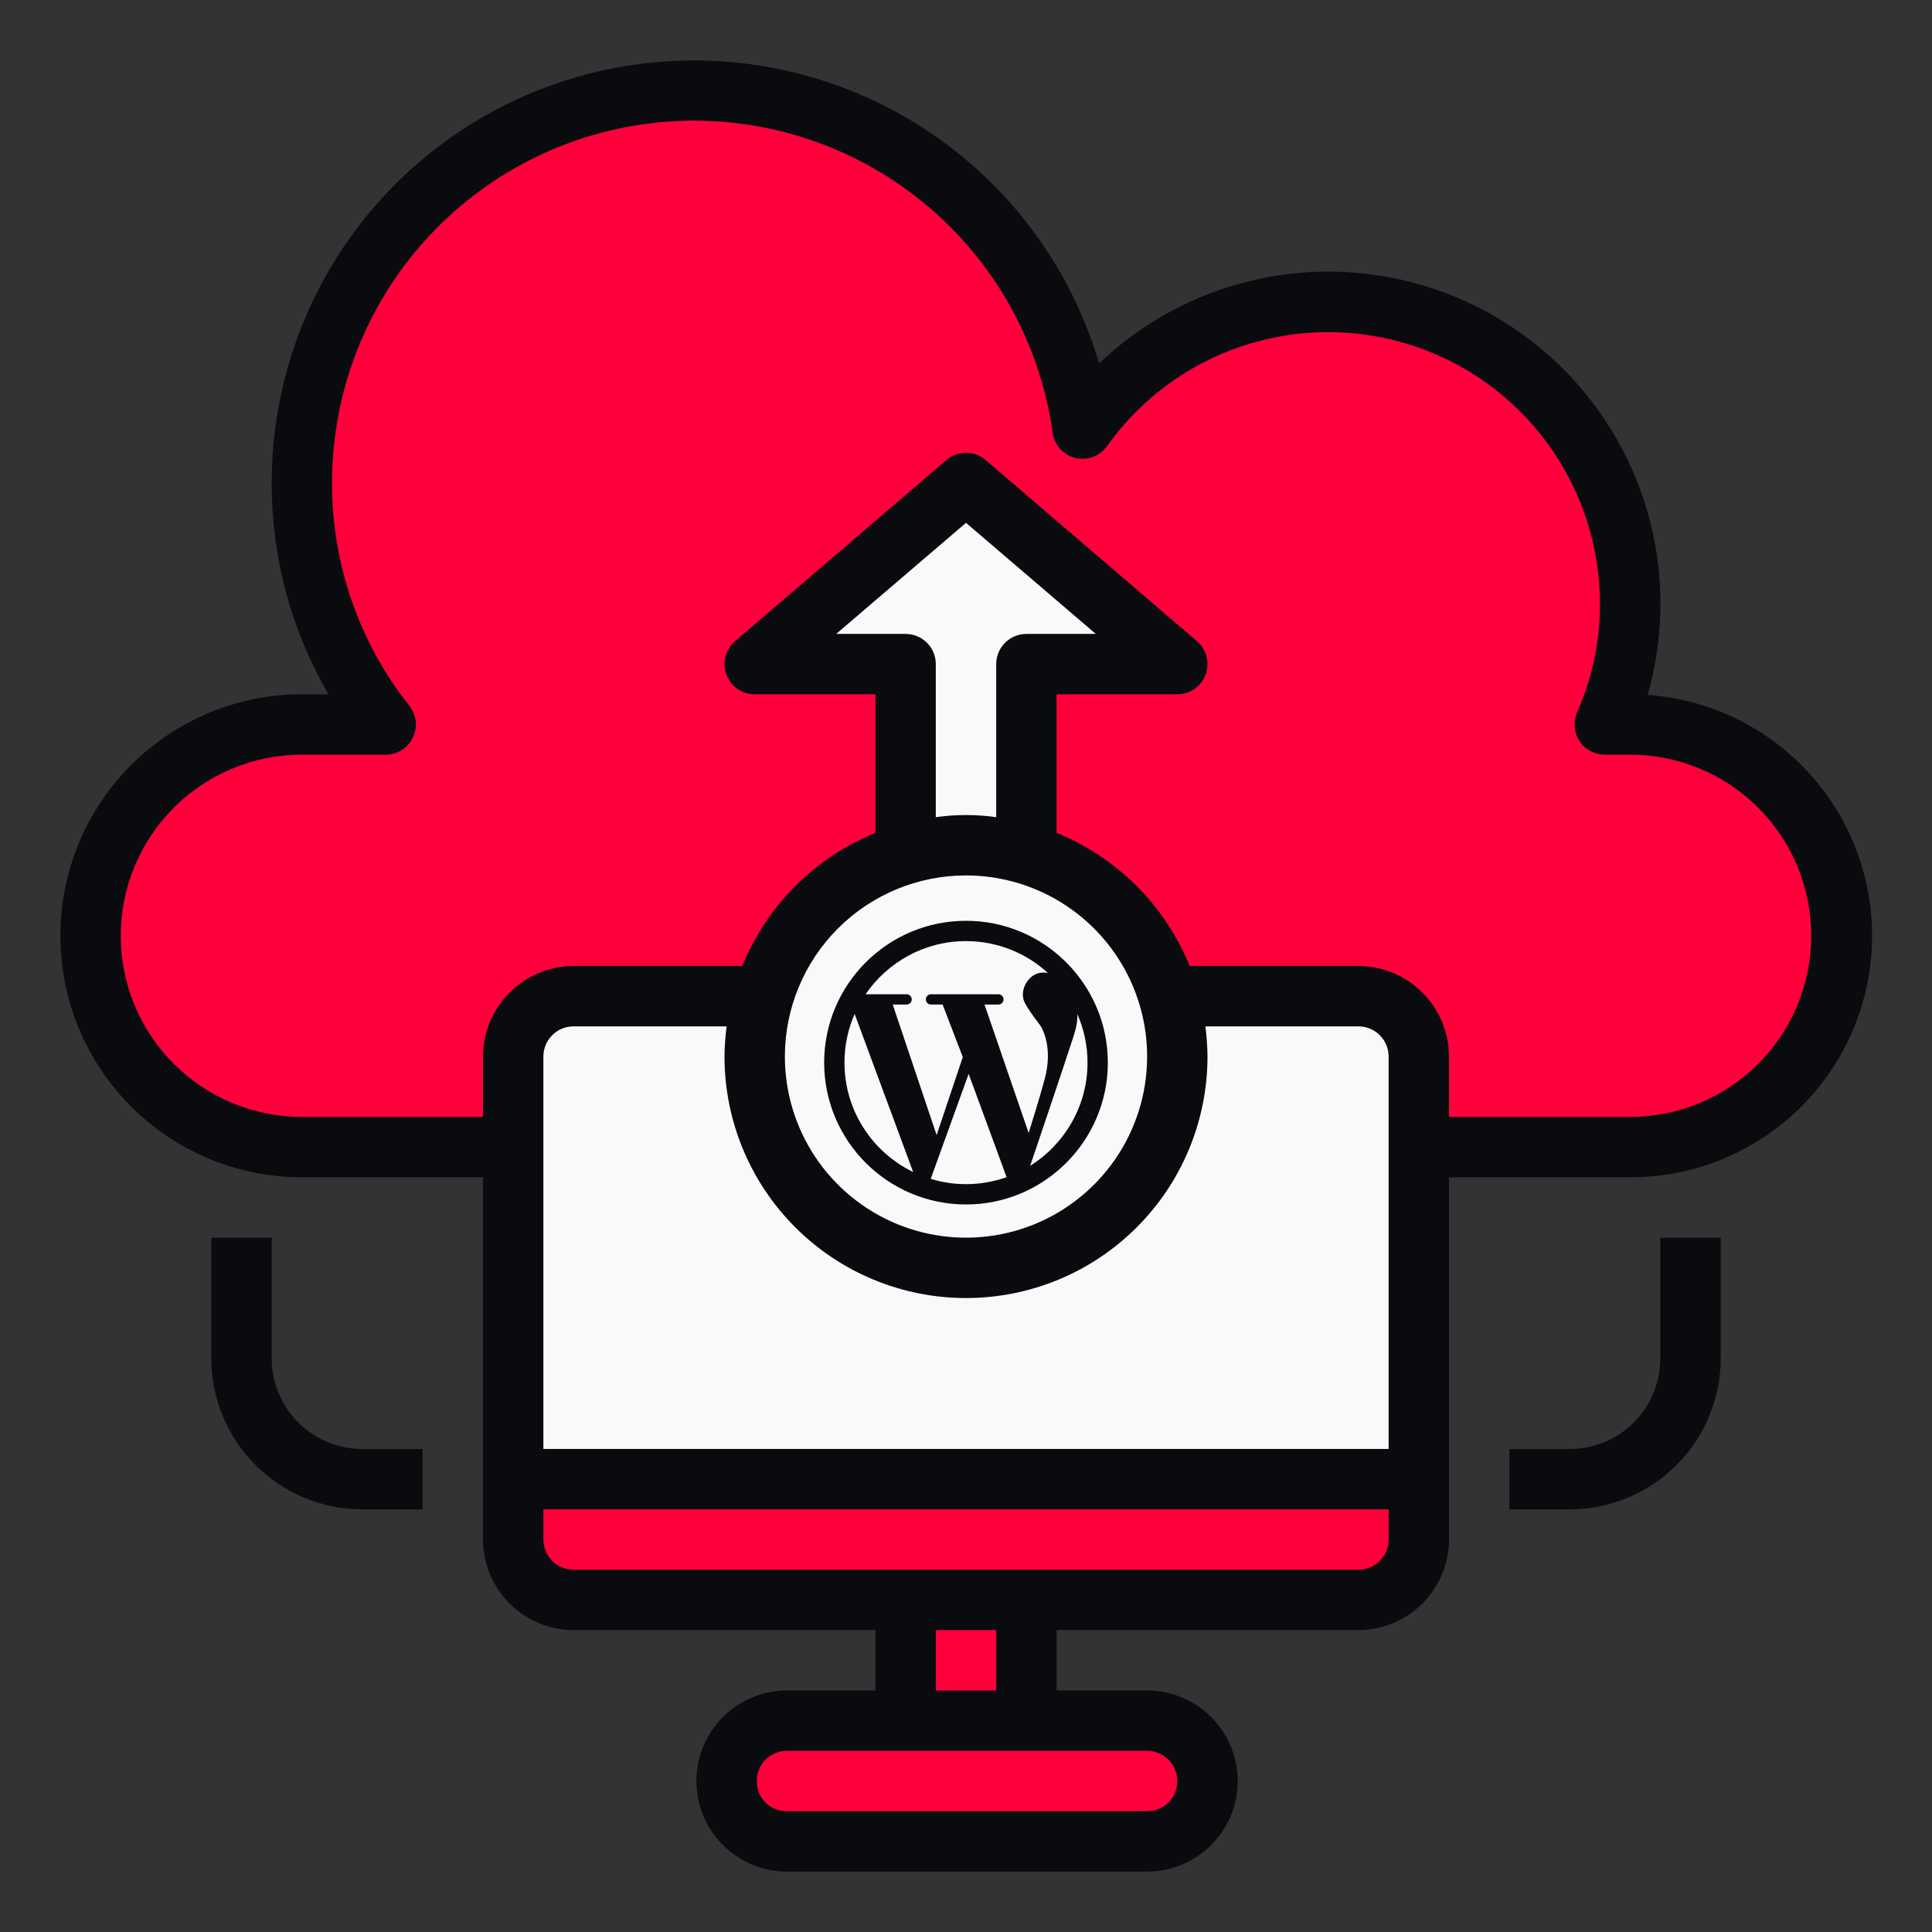
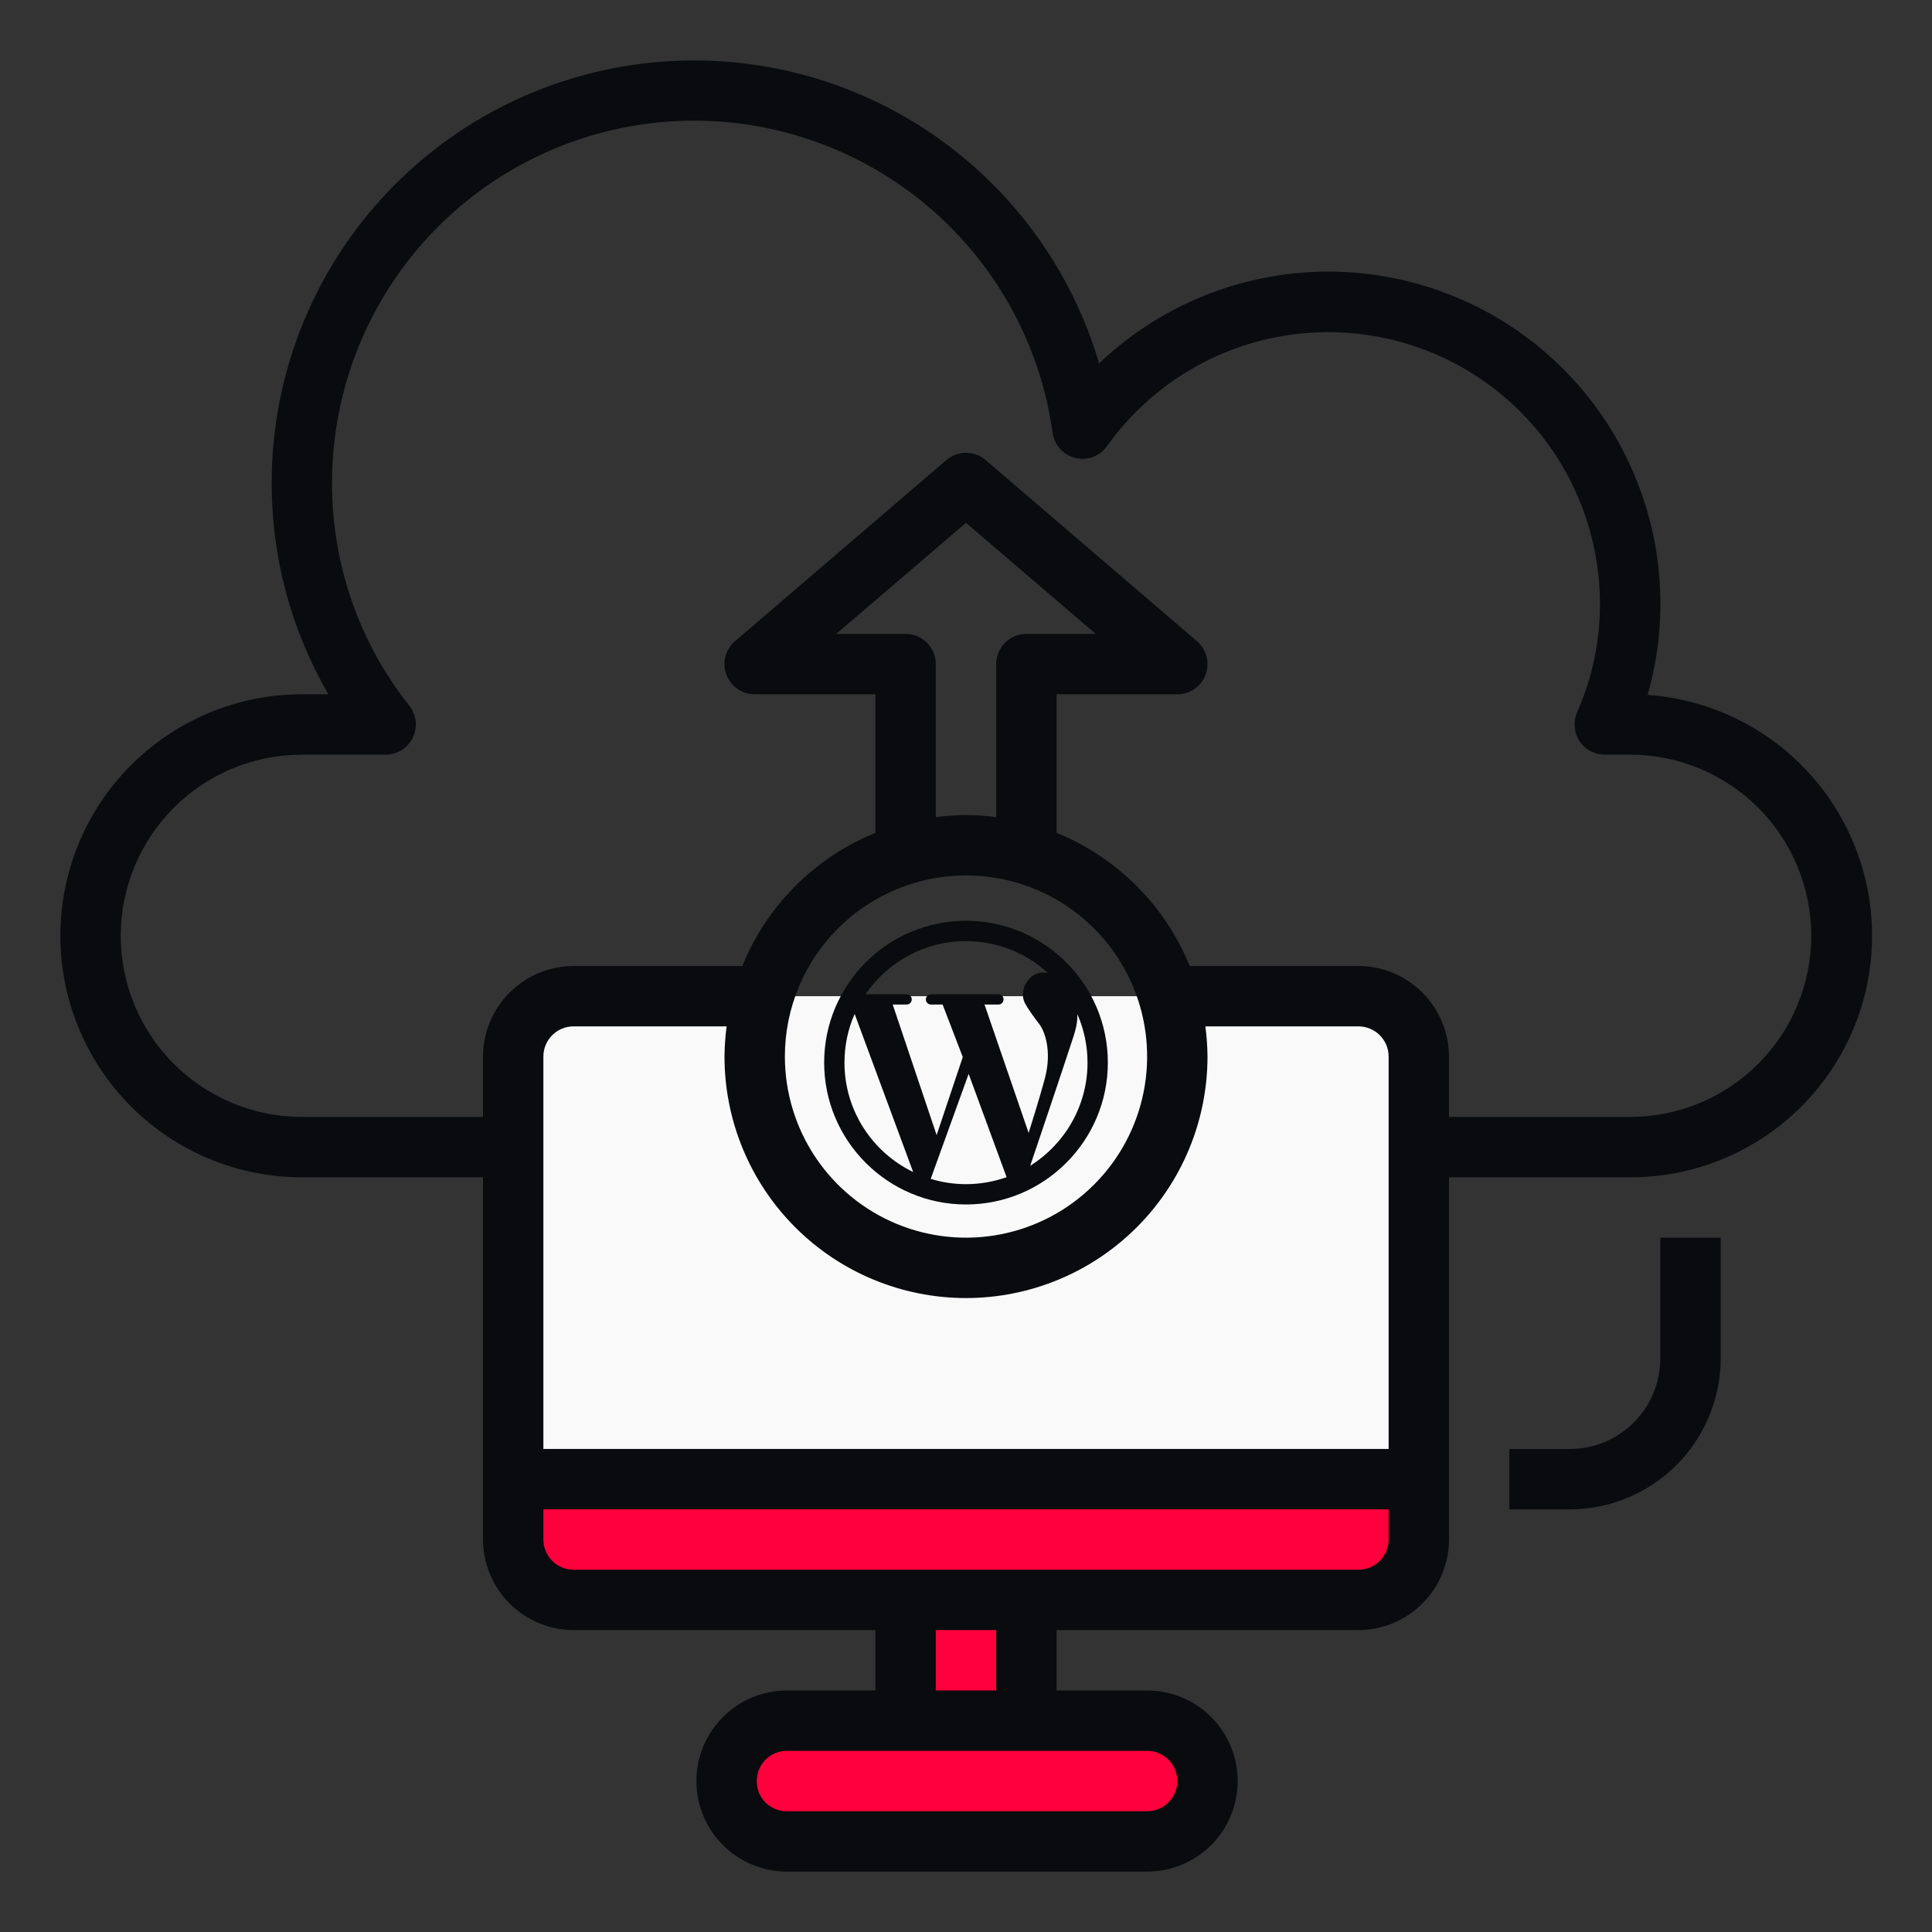
<svg xmlns="http://www.w3.org/2000/svg" width="60" height="60" viewBox="0 0 60 60" fill="none">
  <rect x="0" y="0" width="60" height="60" fill="#333333" stroke="none" />
-   <path d="M57.188 29.062C57.188 30.802 56.496 32.472 55.265 33.702C54.035 34.933 52.365 35.624 50.625 35.624H9.375C7.635 35.624 5.965 34.933 4.735 33.702C3.504 32.472 2.812 30.802 2.812 29.062C2.812 27.321 3.504 25.652 4.735 24.422C5.965 23.191 7.635 22.499 9.375 22.499H11.972C10.819 21.028 10.021 19.311 9.638 17.481C9.256 15.652 9.3 13.758 9.766 11.948C10.233 10.138 11.111 8.46 12.33 7.044C13.55 5.627 15.079 4.511 16.8 3.78C18.521 3.05 20.387 2.726 22.253 2.832C24.119 2.939 25.936 3.474 27.562 4.396C29.188 5.317 30.58 6.601 31.631 8.147C32.681 9.693 33.361 11.46 33.619 13.312C34.962 11.422 36.959 10.097 39.222 9.594C41.486 9.091 43.856 9.445 45.873 10.588C47.891 11.731 49.413 13.582 50.145 15.782C50.877 17.982 50.768 20.375 49.837 22.499H50.625C52.365 22.499 54.035 23.191 55.265 24.422C56.496 25.652 57.188 27.321 57.188 29.062Z" fill="#FF003C" />
  <path d="M44.062 45.938V47.812C44.061 48.309 43.863 48.785 43.512 49.137C43.16 49.488 42.684 49.686 42.188 49.688H17.812C17.316 49.686 16.84 49.488 16.488 49.137C16.137 48.785 15.939 48.309 15.938 47.812V45.938H44.062Z" fill="#FF003C" />
  <path d="M37.5 55.312C37.496 55.809 37.297 56.283 36.947 56.634C36.596 56.985 36.121 57.184 35.625 57.188H24.44C23.954 57.188 23.487 56.999 23.137 56.662C22.788 56.324 22.582 55.864 22.565 55.378V55.312C22.565 54.815 22.763 54.338 23.115 53.987C23.466 53.635 23.943 53.438 24.44 53.438H35.625C36.122 53.439 36.598 53.637 36.949 53.988C37.3 54.34 37.498 54.816 37.5 55.312Z" fill="#FF003C" />
  <path d="M28.125 49.688H31.875V53.438H28.125V49.688Z" fill="#FF003C" />
  <path d="M44.062 32.812V45.938H15.938V32.812C15.939 32.316 16.137 31.84 16.488 31.488C16.84 31.137 17.316 30.939 17.812 30.938H42.188C42.684 30.939 43.16 31.137 43.512 31.488C43.863 31.84 44.061 32.316 44.062 32.812Z" fill="#F9F9F9" />
-   <path d="M30 39.375C33.624 39.375 36.562 36.437 36.562 32.812C36.562 29.188 33.624 26.25 30 26.25C26.376 26.25 23.438 29.188 23.438 32.812C23.438 36.437 26.376 39.375 30 39.375Z" fill="#F9F9F9" />
  <g clip-path="url(#clip0_1296_810)">
    <path d="M30 28.596C27.571 28.596 25.595 30.572 25.595 33.001C25.595 35.429 27.571 37.406 30 37.406C32.428 37.406 34.405 35.429 34.405 33.001C34.405 30.572 32.428 28.596 30 28.596ZM30 29.227C30.978 29.227 31.872 29.601 32.543 30.216C32.43 30.194 32.317 30.198 32.207 30.236C31.901 30.342 31.64 30.785 31.832 31.157C31.921 31.327 32.098 31.571 32.291 31.825C32.415 31.991 32.685 32.593 32.452 33.479C32.288 34.105 31.945 35.183 31.945 35.183L30.575 31.197H31.007C31.095 31.197 31.166 31.126 31.166 31.037C31.166 30.949 31.095 30.878 31.007 30.878H28.913C28.824 30.878 28.753 30.949 28.753 31.037C28.753 31.126 28.824 31.197 28.913 31.197H29.274L29.9 32.828L29.088 35.252L27.724 31.197H28.156C28.244 31.197 28.315 31.126 28.315 31.037C28.315 30.949 28.244 30.878 28.156 30.878H26.881C27.563 29.882 28.707 29.227 30 29.227ZM26.226 33.001C26.226 32.463 26.338 31.951 26.542 31.489L28.359 36.398C27.098 35.788 26.226 34.495 26.226 33.001ZM28.904 36.611L30.082 33.35L31.261 36.558C30.867 36.697 30.442 36.775 30.002 36.775C29.619 36.775 29.252 36.717 28.904 36.611ZM31.994 36.204C32.231 35.506 33.05 33.074 33.205 32.591C33.351 32.137 33.468 31.872 33.459 31.495C33.661 31.958 33.774 32.467 33.774 33.001C33.774 34.349 33.061 35.535 31.994 36.204Z" fill="#090B0E" />
  </g>
  <path d="M51.562 42.188C51.562 42.933 51.266 43.649 50.739 44.176C50.211 44.704 49.496 45 48.75 45H46.875V46.875H48.75C49.993 46.873 51.184 46.379 52.063 45.5C52.942 44.622 53.436 43.43 53.438 42.188V38.438H51.562V42.188Z" fill="#090B0E" />
-   <path d="M8.438 42.188V38.438H6.562V42.188C6.564 43.43 7.058 44.622 7.937 45.5C8.816 46.379 10.007 46.873 11.25 46.875H13.125V45H11.25C10.504 45 9.789 44.704 9.261 44.176C8.734 43.649 8.438 42.933 8.438 42.188Z" fill="#090B0E" />
-   <path d="M30 26.25C29.365 26.248 28.733 26.34 28.125 26.522V20.625H23.438L30 15L36.562 20.625H31.875V26.522C31.267 26.34 30.635 26.248 30 26.25Z" fill="#F9F9F9" />
  <path d="M51.169 21.581C51.791 19.404 51.679 17.083 50.85 14.976C50.022 12.869 48.524 11.093 46.586 9.922C44.649 8.752 42.38 8.251 40.129 8.497C37.879 8.744 35.772 9.724 34.134 11.287C33.243 8.261 31.291 5.657 28.636 3.954C25.98 2.25 22.8 1.561 19.678 2.012C16.555 2.463 13.7 4.024 11.636 6.41C9.571 8.795 8.436 11.845 8.438 14.999C8.433 17.305 9.042 19.569 10.2 21.562H9.375C7.386 21.562 5.478 22.352 4.072 23.759C2.665 25.165 1.875 27.073 1.875 29.062C1.875 31.051 2.665 32.959 4.072 34.365C5.478 35.772 7.386 36.562 9.375 36.562H15V47.812C15.002 48.557 15.299 49.271 15.826 49.798C16.353 50.325 17.067 50.622 17.812 50.624H27.188V52.499H24.441C23.695 52.499 22.979 52.796 22.452 53.323C21.924 53.851 21.628 54.566 21.628 55.312C21.628 56.058 21.924 56.773 22.452 57.301C22.979 57.828 23.695 58.124 24.441 58.124H35.625C36.371 58.124 37.086 57.828 37.614 57.301C38.141 56.773 38.438 56.058 38.438 55.312C38.438 54.566 38.141 53.851 37.614 53.323C37.086 52.796 36.371 52.499 35.625 52.499H32.812V50.624H42.188C42.933 50.622 43.647 50.325 44.174 49.798C44.701 49.271 44.998 48.557 45 47.812V36.562H50.625C52.569 36.566 54.439 35.814 55.84 34.465C57.241 33.117 58.063 31.277 58.134 29.334C58.205 27.391 57.518 25.496 56.218 24.05C54.919 22.603 53.108 21.718 51.169 21.581ZM35.625 54.374C35.874 54.374 36.112 54.473 36.288 54.649C36.464 54.825 36.562 55.063 36.562 55.312C36.562 55.561 36.464 55.799 36.288 55.975C36.112 56.151 35.874 56.249 35.625 56.249H24.441C24.319 56.252 24.199 56.23 24.086 56.185C23.973 56.14 23.87 56.074 23.783 55.989C23.696 55.905 23.627 55.804 23.578 55.693C23.53 55.581 23.505 55.461 23.503 55.34C23.498 55.214 23.519 55.089 23.564 54.971C23.609 54.854 23.677 54.747 23.765 54.656C23.853 54.566 23.958 54.495 24.074 54.446C24.19 54.398 24.315 54.373 24.441 54.374H35.625ZM29.062 52.499V50.624H30.938V52.499H29.062ZM43.125 47.812C43.125 48.061 43.026 48.299 42.85 48.475C42.675 48.651 42.436 48.749 42.188 48.749H17.812C17.564 48.749 17.325 48.651 17.15 48.475C16.974 48.299 16.875 48.061 16.875 47.812V46.874H43.125V47.812ZM43.125 44.999H16.875V32.812C16.875 32.563 16.974 32.325 17.15 32.149C17.325 31.973 17.564 31.875 17.812 31.875H22.566C22.525 32.185 22.503 32.498 22.5 32.812C22.5 34.801 23.29 36.709 24.697 38.115C26.103 39.522 28.011 40.312 30 40.312C31.989 40.312 33.897 39.522 35.303 38.115C36.71 36.709 37.5 34.801 37.5 32.812C37.497 32.498 37.475 32.185 37.434 31.875H42.188C42.436 31.875 42.675 31.973 42.85 32.149C43.026 32.325 43.125 32.563 43.125 32.812V44.999ZM28.125 19.687H25.969L30 16.237L34.031 19.687H31.875C31.626 19.687 31.388 19.786 31.212 19.962C31.036 20.137 30.938 20.376 30.938 20.625V25.378C30.316 25.29 29.684 25.29 29.062 25.378V20.625C29.062 20.376 28.964 20.137 28.788 19.962C28.612 19.786 28.374 19.687 28.125 19.687ZM30 27.187C31.113 27.187 32.2 27.517 33.125 28.135C34.05 28.753 34.771 29.631 35.197 30.659C35.623 31.687 35.734 32.818 35.517 33.909C35.3 35.001 34.764 36.003 33.977 36.789C33.191 37.576 32.188 38.112 31.097 38.329C30.006 38.546 28.875 38.434 27.847 38.009C26.82 37.583 25.941 36.862 25.323 35.937C24.705 35.012 24.375 33.925 24.375 32.812C24.375 31.32 24.968 29.889 26.023 28.834C27.077 27.78 28.508 27.187 30 27.187ZM50.625 34.687H45V32.812C44.998 32.067 44.701 31.353 44.174 30.826C43.647 30.299 42.933 30.002 42.188 30H36.947C36.569 29.069 36.008 28.224 35.298 27.514C34.588 26.804 33.743 26.243 32.812 25.865V21.562H36.562C36.754 21.562 36.941 21.503 37.099 21.394C37.256 21.284 37.376 21.129 37.442 20.949C37.508 20.77 37.518 20.574 37.47 20.388C37.422 20.203 37.318 20.037 37.172 19.912L30.609 14.287C30.44 14.142 30.224 14.062 30 14.062C29.776 14.062 29.56 14.142 29.391 14.287L22.828 19.912C22.683 20.037 22.578 20.203 22.53 20.388C22.482 20.574 22.492 20.77 22.558 20.949C22.624 21.129 22.744 21.284 22.901 21.394C23.059 21.503 23.246 21.562 23.438 21.562H27.188V25.865C26.257 26.243 25.412 26.804 24.702 27.514C23.992 28.224 23.431 29.069 23.053 30H17.812C17.067 30.002 16.353 30.299 15.826 30.826C15.299 31.353 15.002 32.067 15 32.812V34.687H9.375C7.883 34.687 6.452 34.094 5.398 33.039C4.343 31.985 3.75 30.554 3.75 29.062C3.75 27.57 4.343 26.139 5.398 25.084C6.452 24.03 7.883 23.437 9.375 23.437H11.972C12.148 23.438 12.322 23.389 12.472 23.296C12.622 23.203 12.742 23.069 12.82 22.91C12.897 22.752 12.928 22.574 12.909 22.399C12.89 22.223 12.822 22.057 12.713 21.918C11.151 19.951 10.305 17.511 10.312 14.999C10.31 12.151 11.389 9.408 13.331 7.324C15.273 5.241 17.933 3.972 20.775 3.774C23.616 3.577 26.427 4.465 28.639 6.26C30.851 8.055 32.299 10.622 32.691 13.443C32.717 13.628 32.798 13.801 32.923 13.94C33.048 14.079 33.212 14.177 33.394 14.221C33.576 14.267 33.767 14.256 33.943 14.191C34.118 14.126 34.27 14.009 34.378 13.856C35.416 12.399 36.889 11.31 38.586 10.745C40.283 10.181 42.116 10.17 43.819 10.715C45.523 11.259 47.009 12.331 48.064 13.775C49.118 15.219 49.687 16.961 49.688 18.75C49.692 19.912 49.449 21.063 48.975 22.125C48.915 22.268 48.891 22.424 48.904 22.579C48.917 22.734 48.967 22.884 49.05 23.015C49.137 23.145 49.254 23.251 49.391 23.324C49.528 23.398 49.682 23.437 49.837 23.437H50.625C52.117 23.437 53.548 24.03 54.602 25.084C55.657 26.139 56.25 27.57 56.25 29.062C56.25 30.554 55.657 31.985 54.602 33.039C53.548 34.094 52.117 34.687 50.625 34.687Z" fill="#090B0E" />
  <defs>
    <clipPath id="clip0_1296_810">
      <rect width="10" height="10" fill="white" transform="translate(25 28)" />
    </clipPath>
  </defs>
</svg>